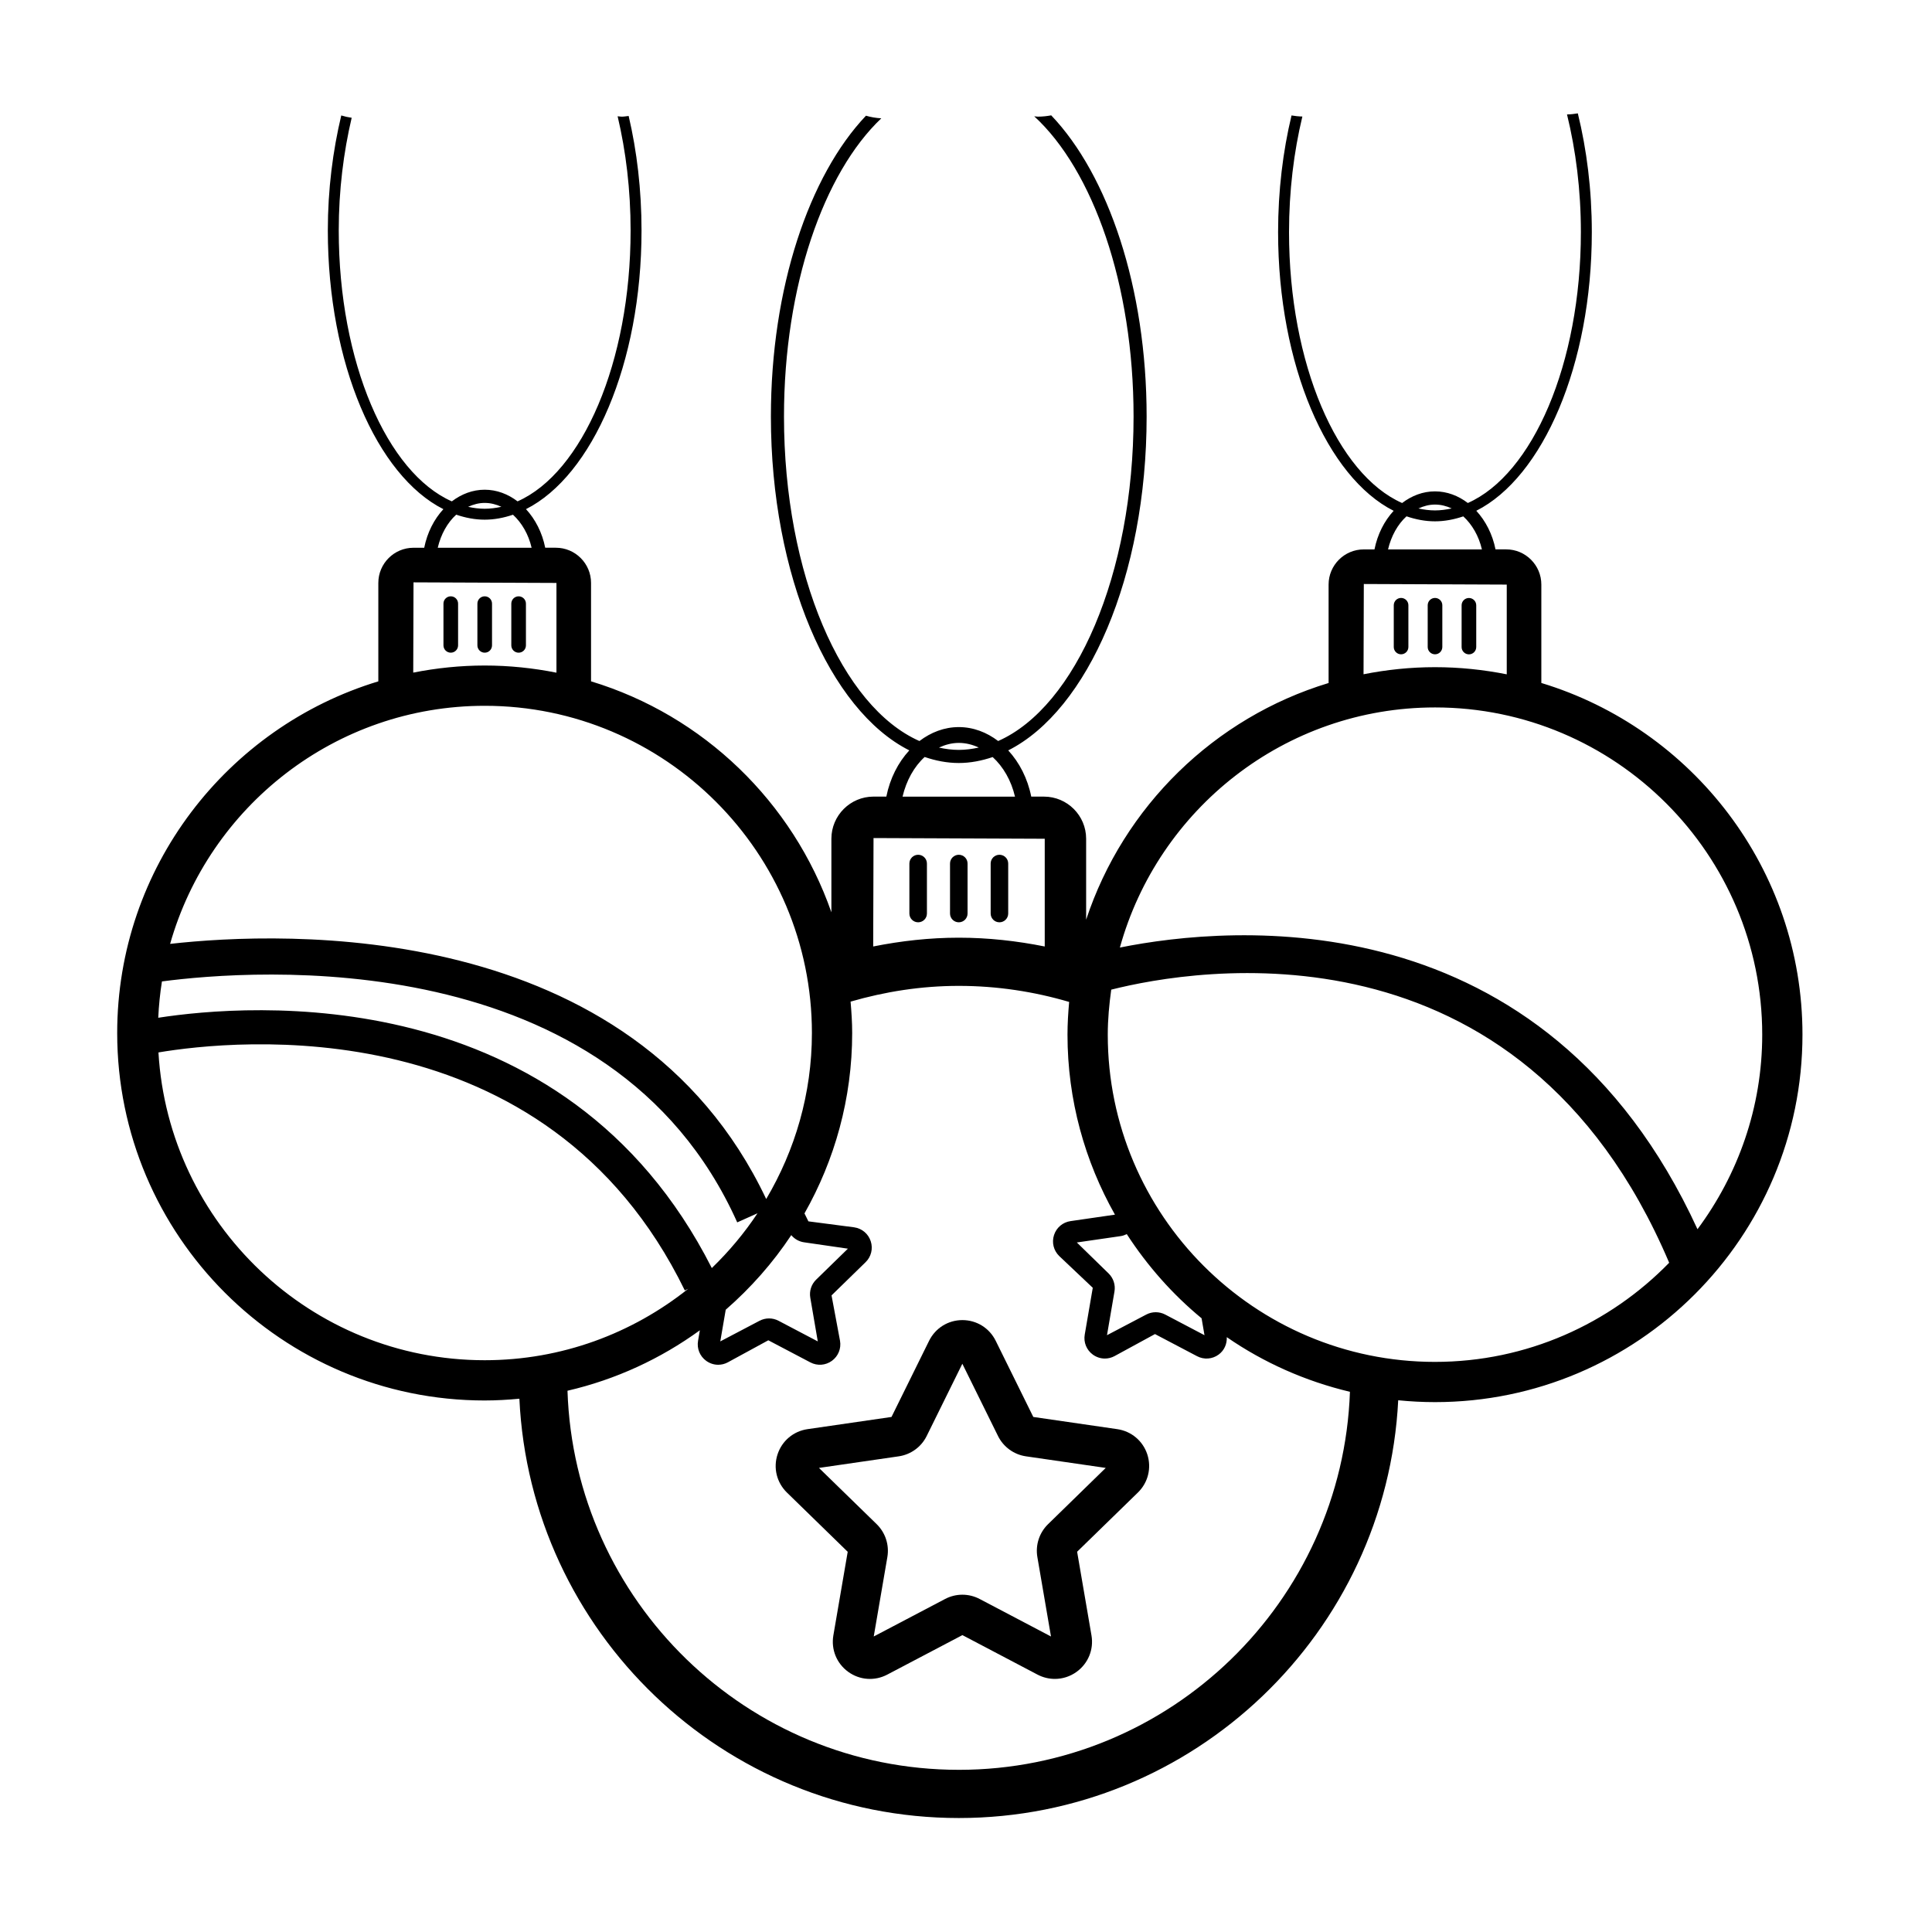
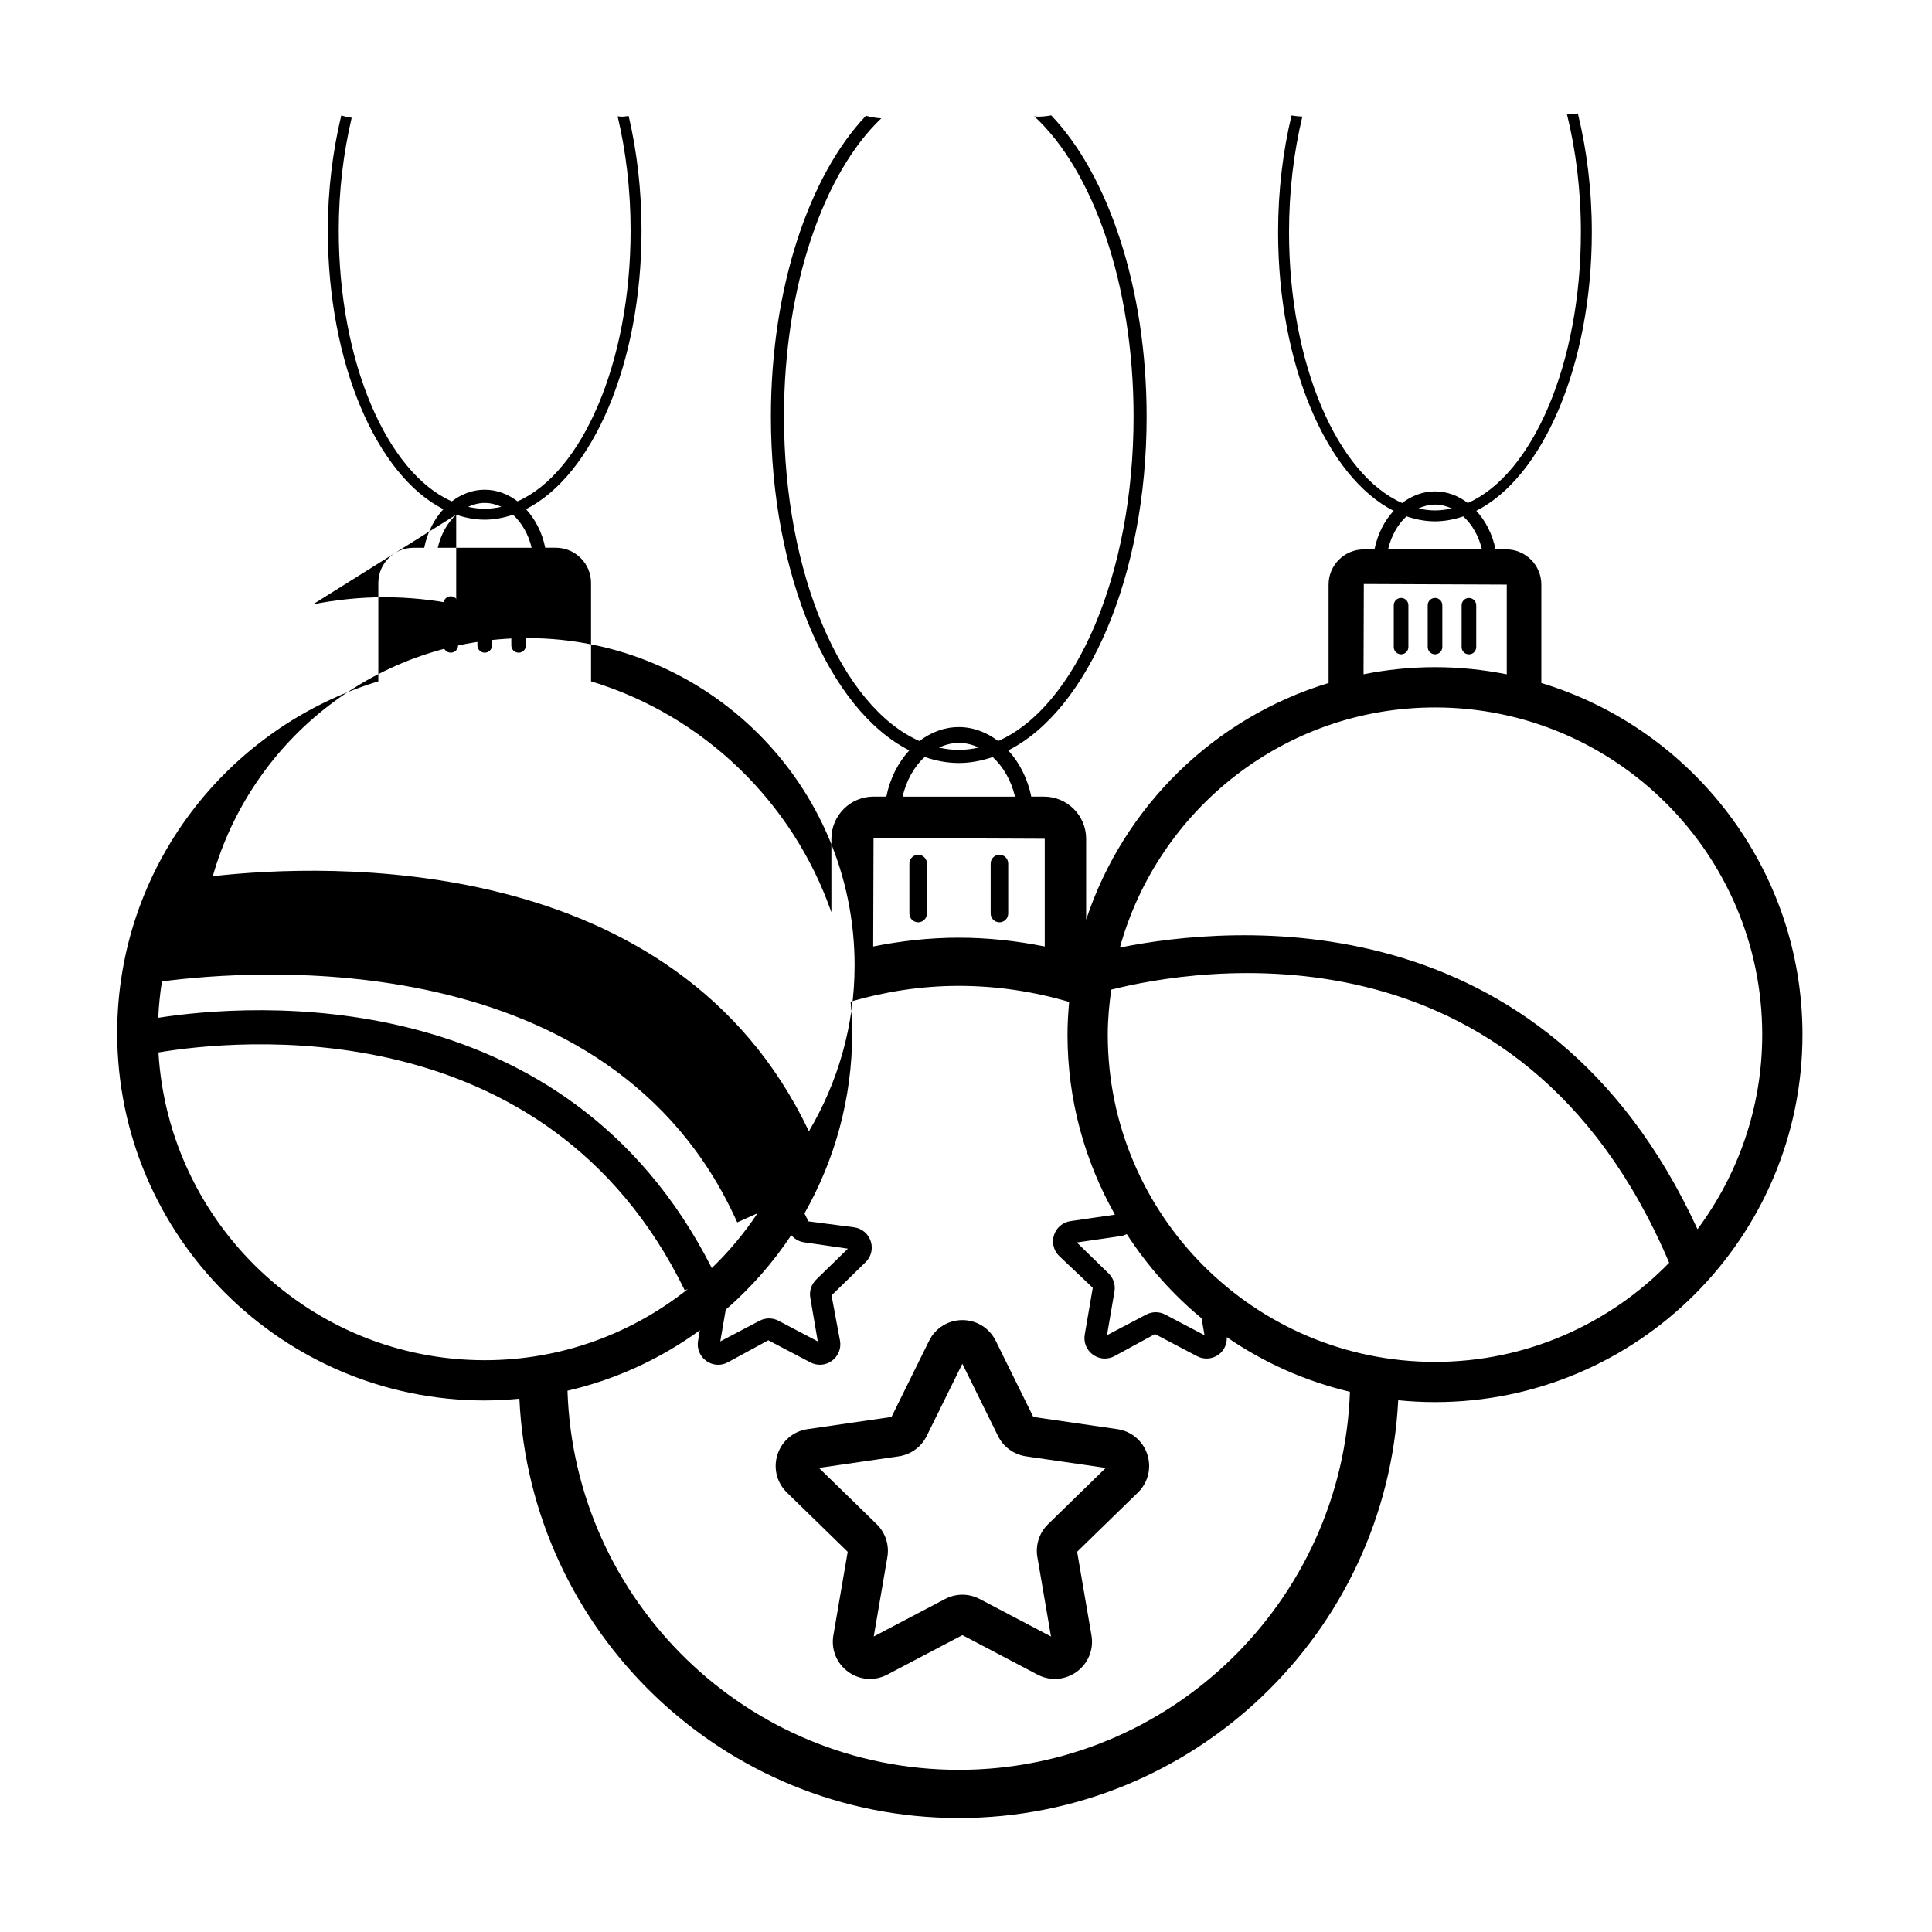
<svg xmlns="http://www.w3.org/2000/svg" fill="#000000" width="800px" height="800px" version="1.1" viewBox="144 144 512 512">
  <g>
    <path d="m387.32 388.42c1.281 0 2.324-1.039 2.324-2.324v-13.25c0-1.281-1.039-2.324-2.324-2.324-1.281 0-2.324 1.039-2.324 2.324v13.25c0 1.285 1.039 2.324 2.324 2.324z" />
-     <path d="m398.09 388.42c1.281 0 2.324-1.039 2.324-2.324v-13.25c0-1.281-1.039-2.324-2.324-2.324-1.281 0-2.324 1.039-2.324 2.324v13.25c0 1.285 1.039 2.324 2.324 2.324z" />
    <path d="m408.86 388.42c1.281 0 2.324-1.039 2.324-2.324v-13.25c0-1.281-1.039-2.324-2.324-2.324-1.281 0-2.324 1.039-2.324 2.324v13.25c0 1.285 1.039 2.324 2.324 2.324z" />
    <path d="m515.3 302.46c-1.07 0-1.938 0.867-1.938 1.938v11.062c0 1.07 0.867 1.938 1.938 1.938 1.07 0 1.938-0.867 1.938-1.938v-11.062c0-1.07-0.867-1.938-1.938-1.938z" />
    <path d="m526.23 315.46v-11.062c0-1.07-0.867-1.938-1.938-1.938-1.07 0-1.938 0.867-1.938 1.938v11.062c0 1.07 0.867 1.938 1.938 1.938 1.07 0.004 1.938-0.867 1.938-1.938z" />
    <path d="m533.28 317.41c1.07 0 1.938-0.867 1.938-1.938v-11.062c0-1.07-0.867-1.938-1.938-1.938-1.07 0-1.938 0.867-1.938 1.938v11.062c-0.004 1.066 0.863 1.938 1.938 1.938z" />
-     <path d="m272.45 515.14c3.102 0 6.16-0.18 9.191-0.465 2.906 61.754 53.988 111.12 116.45 111.12 62.324 0 113.34-49.145 116.45-110.71 3.207 0.32 6.457 0.492 9.746 0.492 53.699 0 97.387-43.688 97.387-97.387 0-43.898-29.211-81.074-69.203-93.195v-26.086c0-5.141-4.184-9.32-9.324-9.32h-2.82c-0.805-4.031-2.629-7.551-5.094-10.227 17.617-8.895 30.617-38.594 30.617-73.859 0-11.219-1.348-21.852-3.707-31.461-0.914 0.152-1.855 0.27-2.867 0.285 2.332 9.484 3.676 20.027 3.676 31.18 0 34.945-12.82 64.227-29.957 71.793-2.535-1.93-5.508-3.082-8.715-3.082-3.203 0-6.168 1.16-8.703 3.086-17.141-7.559-29.969-36.844-29.969-71.797 0-10.934 1.289-21.285 3.535-30.629-1.008-0.02-1.957-0.129-2.871-0.285-2.273 9.469-3.562 19.91-3.562 30.914 0 35.27 13.004 64.973 30.625 73.863-2.469 2.672-4.273 6.195-5.082 10.227h-2.84c-5.141 0-9.32 4.184-9.32 9.32v26.086c-30.297 9.18-54.348 32.754-64.254 62.73v-21.457c0-6.156-5.012-11.164-11.168-11.164h-3.379c-0.965-4.828-3.148-9.047-6.098-12.25 21.102-10.652 36.676-46.227 36.676-88.469 0-34.191-10.211-64.023-25.285-79.824-1.117 0.203-2.289 0.344-3.555 0.344-0.336 0-0.621-0.078-0.949-0.094 15.547 14.27 26.328 44.52 26.328 79.562 0 41.859-15.359 76.934-35.883 85.996-3.035-2.312-6.598-3.691-10.438-3.691-3.836 0-7.387 1.391-10.426 3.695-20.531-9.055-35.895-44.133-35.895-86 0-34.633 10.539-64.555 25.789-79.023-1.461-0.086-2.809-0.324-4.062-0.695-15.027 15.824-25.195 45.598-25.195 79.723 0 42.246 15.578 77.824 36.68 88.473-2.957 3.203-5.121 7.422-6.086 12.25h-3.398c-6.156 0-11.164 5.012-11.164 11.164v19.496c-10.215-29.242-33.922-52.184-63.695-61.207v-26.086c0-5.141-4.184-9.32-9.324-9.32h-2.82c-0.805-4.031-2.629-7.551-5.094-10.227 17.617-8.895 30.617-38.594 30.617-73.859 0-10.773-1.227-21.023-3.41-30.336-0.621 0.059-1.195 0.184-1.852 0.184-0.383 0-0.707-0.086-1.074-0.105 2.191 9.246 3.441 19.469 3.441 30.258 0 34.945-12.82 64.227-29.957 71.793-2.535-1.93-5.508-3.082-8.715-3.082-3.203 0-6.168 1.16-8.703 3.086-17.141-7.559-29.969-36.844-29.969-71.797 0-10.66 1.277-20.707 3.426-29.859-0.973-0.137-1.887-0.344-2.758-0.617-2.231 9.363-3.562 19.609-3.562 30.477 0 35.27 13.004 64.973 30.625 73.863-2.469 2.672-4.273 6.195-5.082 10.227h-2.84c-5.141 0-9.32 4.184-9.32 9.32v26.086c-39.992 12.121-69.203 49.293-69.203 93.195 0 53.691 43.688 97.379 97.387 97.379zm-86.457-92.234c19.875-3.34 102.75-12.246 139.49 63.074l0.91-0.445c-14.824 11.82-33.555 18.938-53.941 18.938-46.082 0-83.773-36.152-86.461-81.566zm0.922-18.816c23.797-3.141 119.07-10.637 152.46 63.852l5.371-2.41c-3.5 5.277-7.574 10.129-12.109 14.516-38.984-76.879-122.94-70.012-146.7-66.332 0.152-3.262 0.477-6.469 0.98-9.625zm166.78 67.23c0.848 1.02 2.043 1.707 3.383 1.902l11.625 1.688-8.402 8.195c-1.281 1.238-1.871 3.031-1.566 4.797l1.988 11.582-10.398-5.465c-0.793-0.418-1.656-0.625-2.523-0.625-0.867 0-1.73 0.211-2.519 0.625l-10.398 5.465 1.441-8.391c6.629-5.785 12.5-12.41 17.371-19.773zm44.395 141.7c-56.125 0-101.88-44.773-103.7-100.46 12.859-2.977 24.719-8.5 35.078-16.02l-0.477 2.789c-0.355 2.051 0.473 4.082 2.156 5.305 0.949 0.688 2.062 1.043 3.18 1.043 0.859 0 1.723-0.207 2.523-0.629l10.762-5.859 11.145 5.859c1.84 0.965 4.023 0.809 5.703-0.414 1.68-1.219 2.508-3.254 2.156-5.301l-2.25-12.039 9.016-8.793c1.488-1.445 2.016-3.578 1.375-5.551-0.641-1.977-2.316-3.394-4.375-3.695l-12.148-1.586-1.039-2.106c8.012-14.141 12.641-30.434 12.641-47.812 0-2.805-0.188-5.566-0.422-8.312 9.121-2.644 18.711-4.172 28.672-4.172 10.16 0 19.965 1.52 29.25 4.254-0.254 2.859-0.438 5.742-0.438 8.668 0 17.336 4.606 33.59 12.578 47.707l-11.777 1.711c-2.055 0.301-3.731 1.719-4.371 3.691-0.641 1.977-0.113 4.102 1.371 5.555l8.898 8.422-2.129 12.41c-0.352 2.047 0.473 4.078 2.152 5.301 0.949 0.688 2.062 1.043 3.18 1.043 0.859 0 1.73-0.207 2.527-0.629l10.758-5.859 11.145 5.859c1.836 0.969 4.023 0.812 5.703-0.41 1.496-1.086 2.262-2.816 2.18-4.633 9.742 6.727 20.781 11.66 32.637 14.484-1.961 55.555-47.629 100.18-103.66 100.18zm64.344-119.66 0.77 4.481-10.395-5.465c-1.578-0.828-3.465-0.836-5.047 0l-10.398 5.465 1.984-11.57c0.301-1.758-0.277-3.547-1.559-4.801l-8.414-8.203 11.625-1.688c0.57-0.082 1.102-0.281 1.605-0.531 5.457 8.406 12.121 15.957 19.828 22.312zm61.855 11.555c-47.816 0-86.719-38.902-86.719-86.719 0-4.059 0.379-8.02 0.918-11.93 21.879-5.527 108.36-20.609 147.86 72.375-15.762 16.18-37.742 26.273-62.059 26.273zm0-227.2c1.559 0 3.043 0.383 4.426 1.027-1.453 0.316-2.926 0.52-4.426 0.52-1.488 0-2.949-0.199-4.391-0.512 1.375-0.633 2.84-1.035 4.391-1.035zm-7.551 3.113c2.453 0.836 4.969 1.328 7.551 1.328 2.562 0 5.059-0.492 7.496-1.312 2.324 2.129 4.102 5.168 4.938 8.754h-24.875c0.84-3.57 2.562-6.648 4.891-8.77zm-11.312 17.938 37.879 0.156v23.781c-6.156-1.223-12.508-1.895-19.016-1.895-6.481 0-12.809 0.668-18.938 1.879zm18.863 32.711c47.816 0 86.719 38.902 86.719 86.719 0 19.32-6.43 37.125-17.156 51.559-40.543-88.289-123.72-80.547-153.07-74.645 10.145-36.625 43.691-63.633 83.508-63.633zm-126.2 9.398c1.867 0 3.644 0.461 5.301 1.23-1.742 0.379-3.504 0.625-5.301 0.625-1.781 0-3.531-0.238-5.258-0.613 1.648-0.758 3.402-1.242 5.258-1.242zm-9.043 3.734c2.938 1 5.949 1.594 9.043 1.594 3.07 0 6.062-0.59 8.98-1.574 2.785 2.547 4.914 6.191 5.914 10.488h-29.797c1.008-4.285 3.07-7.969 5.859-10.508zm31.82 21.668v28.551c-7.379-1.473-14.973-2.332-22.777-2.332-7.773 0-15.336 0.863-22.684 2.328l0.09-28.734zm-148.42-89c1.559 0 3.043 0.383 4.426 1.027-1.453 0.316-2.926 0.52-4.426 0.52-1.488 0-2.949-0.199-4.391-0.512 1.379-0.633 2.844-1.035 4.391-1.035zm-7.547 3.113c2.453 0.836 4.969 1.328 7.551 1.328 2.562 0 5.062-0.492 7.496-1.312 2.324 2.129 4.102 5.168 4.938 8.754h-24.875c0.84-3.57 2.559-6.648 4.891-8.77zm-11.312 17.938 37.879 0.156v23.781c-6.156-1.223-12.508-1.895-19.016-1.895-6.481 0-12.809 0.668-18.938 1.879zm18.859 32.715c47.816 0 86.719 38.902 86.719 86.719 0 16.066-4.469 31.07-12.113 43.988-35.434-74.781-128.1-70.977-157.97-67.613 10.32-36.355 43.746-63.094 83.363-63.094z" />
+     <path d="m272.45 515.14c3.102 0 6.16-0.18 9.191-0.465 2.906 61.754 53.988 111.12 116.45 111.12 62.324 0 113.34-49.145 116.45-110.71 3.207 0.32 6.457 0.492 9.746 0.492 53.699 0 97.387-43.688 97.387-97.387 0-43.898-29.211-81.074-69.203-93.195v-26.086c0-5.141-4.184-9.32-9.324-9.32h-2.82c-0.805-4.031-2.629-7.551-5.094-10.227 17.617-8.895 30.617-38.594 30.617-73.859 0-11.219-1.348-21.852-3.707-31.461-0.914 0.152-1.855 0.27-2.867 0.285 2.332 9.484 3.676 20.027 3.676 31.18 0 34.945-12.82 64.227-29.957 71.793-2.535-1.93-5.508-3.082-8.715-3.082-3.203 0-6.168 1.16-8.703 3.086-17.141-7.559-29.969-36.844-29.969-71.797 0-10.934 1.289-21.285 3.535-30.629-1.008-0.02-1.957-0.129-2.871-0.285-2.273 9.469-3.562 19.91-3.562 30.914 0 35.27 13.004 64.973 30.625 73.863-2.469 2.672-4.273 6.195-5.082 10.227h-2.84c-5.141 0-9.32 4.184-9.32 9.32v26.086c-30.297 9.18-54.348 32.754-64.254 62.73v-21.457c0-6.156-5.012-11.164-11.168-11.164h-3.379c-0.965-4.828-3.148-9.047-6.098-12.25 21.102-10.652 36.676-46.227 36.676-88.469 0-34.191-10.211-64.023-25.285-79.824-1.117 0.203-2.289 0.344-3.555 0.344-0.336 0-0.621-0.078-0.949-0.094 15.547 14.27 26.328 44.52 26.328 79.562 0 41.859-15.359 76.934-35.883 85.996-3.035-2.312-6.598-3.691-10.438-3.691-3.836 0-7.387 1.391-10.426 3.695-20.531-9.055-35.895-44.133-35.895-86 0-34.633 10.539-64.555 25.789-79.023-1.461-0.086-2.809-0.324-4.062-0.695-15.027 15.824-25.195 45.598-25.195 79.723 0 42.246 15.578 77.824 36.68 88.473-2.957 3.203-5.121 7.422-6.086 12.25h-3.398c-6.156 0-11.164 5.012-11.164 11.164v19.496c-10.215-29.242-33.922-52.184-63.695-61.207v-26.086c0-5.141-4.184-9.32-9.324-9.32h-2.82c-0.805-4.031-2.629-7.551-5.094-10.227 17.617-8.895 30.617-38.594 30.617-73.859 0-10.773-1.227-21.023-3.41-30.336-0.621 0.059-1.195 0.184-1.852 0.184-0.383 0-0.707-0.086-1.074-0.105 2.191 9.246 3.441 19.469 3.441 30.258 0 34.945-12.82 64.227-29.957 71.793-2.535-1.93-5.508-3.082-8.715-3.082-3.203 0-6.168 1.16-8.703 3.086-17.141-7.559-29.969-36.844-29.969-71.797 0-10.66 1.277-20.707 3.426-29.859-0.973-0.137-1.887-0.344-2.758-0.617-2.231 9.363-3.562 19.609-3.562 30.477 0 35.27 13.004 64.973 30.625 73.863-2.469 2.672-4.273 6.195-5.082 10.227h-2.84c-5.141 0-9.32 4.184-9.32 9.32v26.086c-39.992 12.121-69.203 49.293-69.203 93.195 0 53.691 43.688 97.379 97.387 97.379zm-86.457-92.234c19.875-3.34 102.75-12.246 139.49 63.074l0.91-0.445c-14.824 11.82-33.555 18.938-53.941 18.938-46.082 0-83.773-36.152-86.461-81.566zm0.922-18.816c23.797-3.141 119.07-10.637 152.46 63.852l5.371-2.41c-3.5 5.277-7.574 10.129-12.109 14.516-38.984-76.879-122.94-70.012-146.7-66.332 0.152-3.262 0.477-6.469 0.98-9.625zm166.78 67.23c0.848 1.02 2.043 1.707 3.383 1.902l11.625 1.688-8.402 8.195c-1.281 1.238-1.871 3.031-1.566 4.797l1.988 11.582-10.398-5.465c-0.793-0.418-1.656-0.625-2.523-0.625-0.867 0-1.73 0.211-2.519 0.625l-10.398 5.465 1.441-8.391c6.629-5.785 12.5-12.41 17.371-19.773zm44.395 141.7c-56.125 0-101.88-44.773-103.7-100.46 12.859-2.977 24.719-8.5 35.078-16.02l-0.477 2.789c-0.355 2.051 0.473 4.082 2.156 5.305 0.949 0.688 2.062 1.043 3.18 1.043 0.859 0 1.723-0.207 2.523-0.629l10.762-5.859 11.145 5.859c1.84 0.965 4.023 0.809 5.703-0.414 1.68-1.219 2.508-3.254 2.156-5.301l-2.25-12.039 9.016-8.793c1.488-1.445 2.016-3.578 1.375-5.551-0.641-1.977-2.316-3.394-4.375-3.695l-12.148-1.586-1.039-2.106c8.012-14.141 12.641-30.434 12.641-47.812 0-2.805-0.188-5.566-0.422-8.312 9.121-2.644 18.711-4.172 28.672-4.172 10.16 0 19.965 1.52 29.25 4.254-0.254 2.859-0.438 5.742-0.438 8.668 0 17.336 4.606 33.59 12.578 47.707l-11.777 1.711c-2.055 0.301-3.731 1.719-4.371 3.691-0.641 1.977-0.113 4.102 1.371 5.555l8.898 8.422-2.129 12.41c-0.352 2.047 0.473 4.078 2.152 5.301 0.949 0.688 2.062 1.043 3.18 1.043 0.859 0 1.73-0.207 2.527-0.629l10.758-5.859 11.145 5.859c1.836 0.969 4.023 0.812 5.703-0.41 1.496-1.086 2.262-2.816 2.18-4.633 9.742 6.727 20.781 11.66 32.637 14.484-1.961 55.555-47.629 100.18-103.66 100.18zm64.344-119.66 0.77 4.481-10.395-5.465c-1.578-0.828-3.465-0.836-5.047 0l-10.398 5.465 1.984-11.57c0.301-1.758-0.277-3.547-1.559-4.801l-8.414-8.203 11.625-1.688c0.57-0.082 1.102-0.281 1.605-0.531 5.457 8.406 12.121 15.957 19.828 22.312zm61.855 11.555c-47.816 0-86.719-38.902-86.719-86.719 0-4.059 0.379-8.02 0.918-11.93 21.879-5.527 108.36-20.609 147.86 72.375-15.762 16.18-37.742 26.273-62.059 26.273zm0-227.2c1.559 0 3.043 0.383 4.426 1.027-1.453 0.316-2.926 0.52-4.426 0.52-1.488 0-2.949-0.199-4.391-0.512 1.375-0.633 2.84-1.035 4.391-1.035zm-7.551 3.113c2.453 0.836 4.969 1.328 7.551 1.328 2.562 0 5.059-0.492 7.496-1.312 2.324 2.129 4.102 5.168 4.938 8.754h-24.875c0.84-3.57 2.562-6.648 4.891-8.77zm-11.312 17.938 37.879 0.156v23.781c-6.156-1.223-12.508-1.895-19.016-1.895-6.481 0-12.809 0.668-18.938 1.879zm18.863 32.711c47.816 0 86.719 38.902 86.719 86.719 0 19.32-6.43 37.125-17.156 51.559-40.543-88.289-123.72-80.547-153.07-74.645 10.145-36.625 43.691-63.633 83.508-63.633zm-126.2 9.398c1.867 0 3.644 0.461 5.301 1.23-1.742 0.379-3.504 0.625-5.301 0.625-1.781 0-3.531-0.238-5.258-0.613 1.648-0.758 3.402-1.242 5.258-1.242zm-9.043 3.734c2.938 1 5.949 1.594 9.043 1.594 3.07 0 6.062-0.59 8.98-1.574 2.785 2.547 4.914 6.191 5.914 10.488h-29.797c1.008-4.285 3.07-7.969 5.859-10.508zm31.82 21.668v28.551c-7.379-1.473-14.973-2.332-22.777-2.332-7.773 0-15.336 0.863-22.684 2.328l0.09-28.734zm-148.42-89c1.559 0 3.043 0.383 4.426 1.027-1.453 0.316-2.926 0.52-4.426 0.52-1.488 0-2.949-0.199-4.391-0.512 1.379-0.633 2.844-1.035 4.391-1.035zm-7.547 3.113c2.453 0.836 4.969 1.328 7.551 1.328 2.562 0 5.062-0.492 7.496-1.312 2.324 2.129 4.102 5.168 4.938 8.754h-24.875c0.84-3.57 2.559-6.648 4.891-8.77zv23.781c-6.156-1.223-12.508-1.895-19.016-1.895-6.481 0-12.809 0.668-18.938 1.879zm18.859 32.715c47.816 0 86.719 38.902 86.719 86.719 0 16.066-4.469 31.07-12.113 43.988-35.434-74.781-128.1-70.977-157.97-67.613 10.32-36.355 43.746-63.094 83.363-63.094z" />
    <path d="m263.46 302.03c-1.07 0-1.938 0.867-1.938 1.938v11.062c0 1.07 0.867 1.938 1.938 1.938 1.07 0 1.938-0.867 1.938-1.938v-11.062c0.004-1.07-0.867-1.938-1.938-1.938z" />
    <path d="m274.39 315.03v-11.062c0-1.07-0.867-1.938-1.938-1.938s-1.938 0.867-1.938 1.938v11.062c0 1.07 0.867 1.938 1.938 1.938 1.07 0.004 1.938-0.863 1.938-1.938z" />
    <path d="m281.44 316.97c1.07 0 1.938-0.867 1.938-1.938v-11.062c0-1.07-0.867-1.938-1.938-1.938s-1.938 0.867-1.938 1.938v11.062c0 1.07 0.867 1.938 1.938 1.938z" />
    <path d="m440.09 522.74-22.254-3.234-9.957-20.172c-1.672-3.391-5.059-5.496-8.832-5.496-3.777 0-7.16 2.106-8.832 5.496l-9.957 20.172-22.258 3.234c-3.734 0.543-6.781 3.109-7.949 6.699s-0.215 7.457 2.492 10.102l16.109 15.699-3.805 22.168c-0.633 3.723 0.867 7.414 3.922 9.633 3.047 2.219 7.027 2.508 10.367 0.746l19.91-10.465 19.91 10.469c1.453 0.762 3.027 1.137 4.594 1.137 2.035 0 4.055-0.633 5.785-1.891 3.055-2.223 4.555-5.914 3.918-9.633l-3.805-22.176 16.109-15.695c2.703-2.637 3.656-6.508 2.492-10.102-1.176-3.582-4.227-6.148-7.961-6.691zm-18.352 25.191c-2.316 2.262-3.371 5.519-2.824 8.707l3.609 21.047-18.895-9.934c-1.438-0.758-3.016-1.137-4.594-1.137-1.574 0-3.148 0.379-4.582 1.137l-18.902 9.934 3.613-21.055c0.543-3.191-0.516-6.445-2.836-8.715l-15.293-14.902 21.141-3.07c3.211-0.473 5.981-2.484 7.41-5.391l9.449-19.145 9.449 19.145c1.434 2.906 4.207 4.926 7.418 5.391l21.133 3.07z" />
  </g>
</svg>